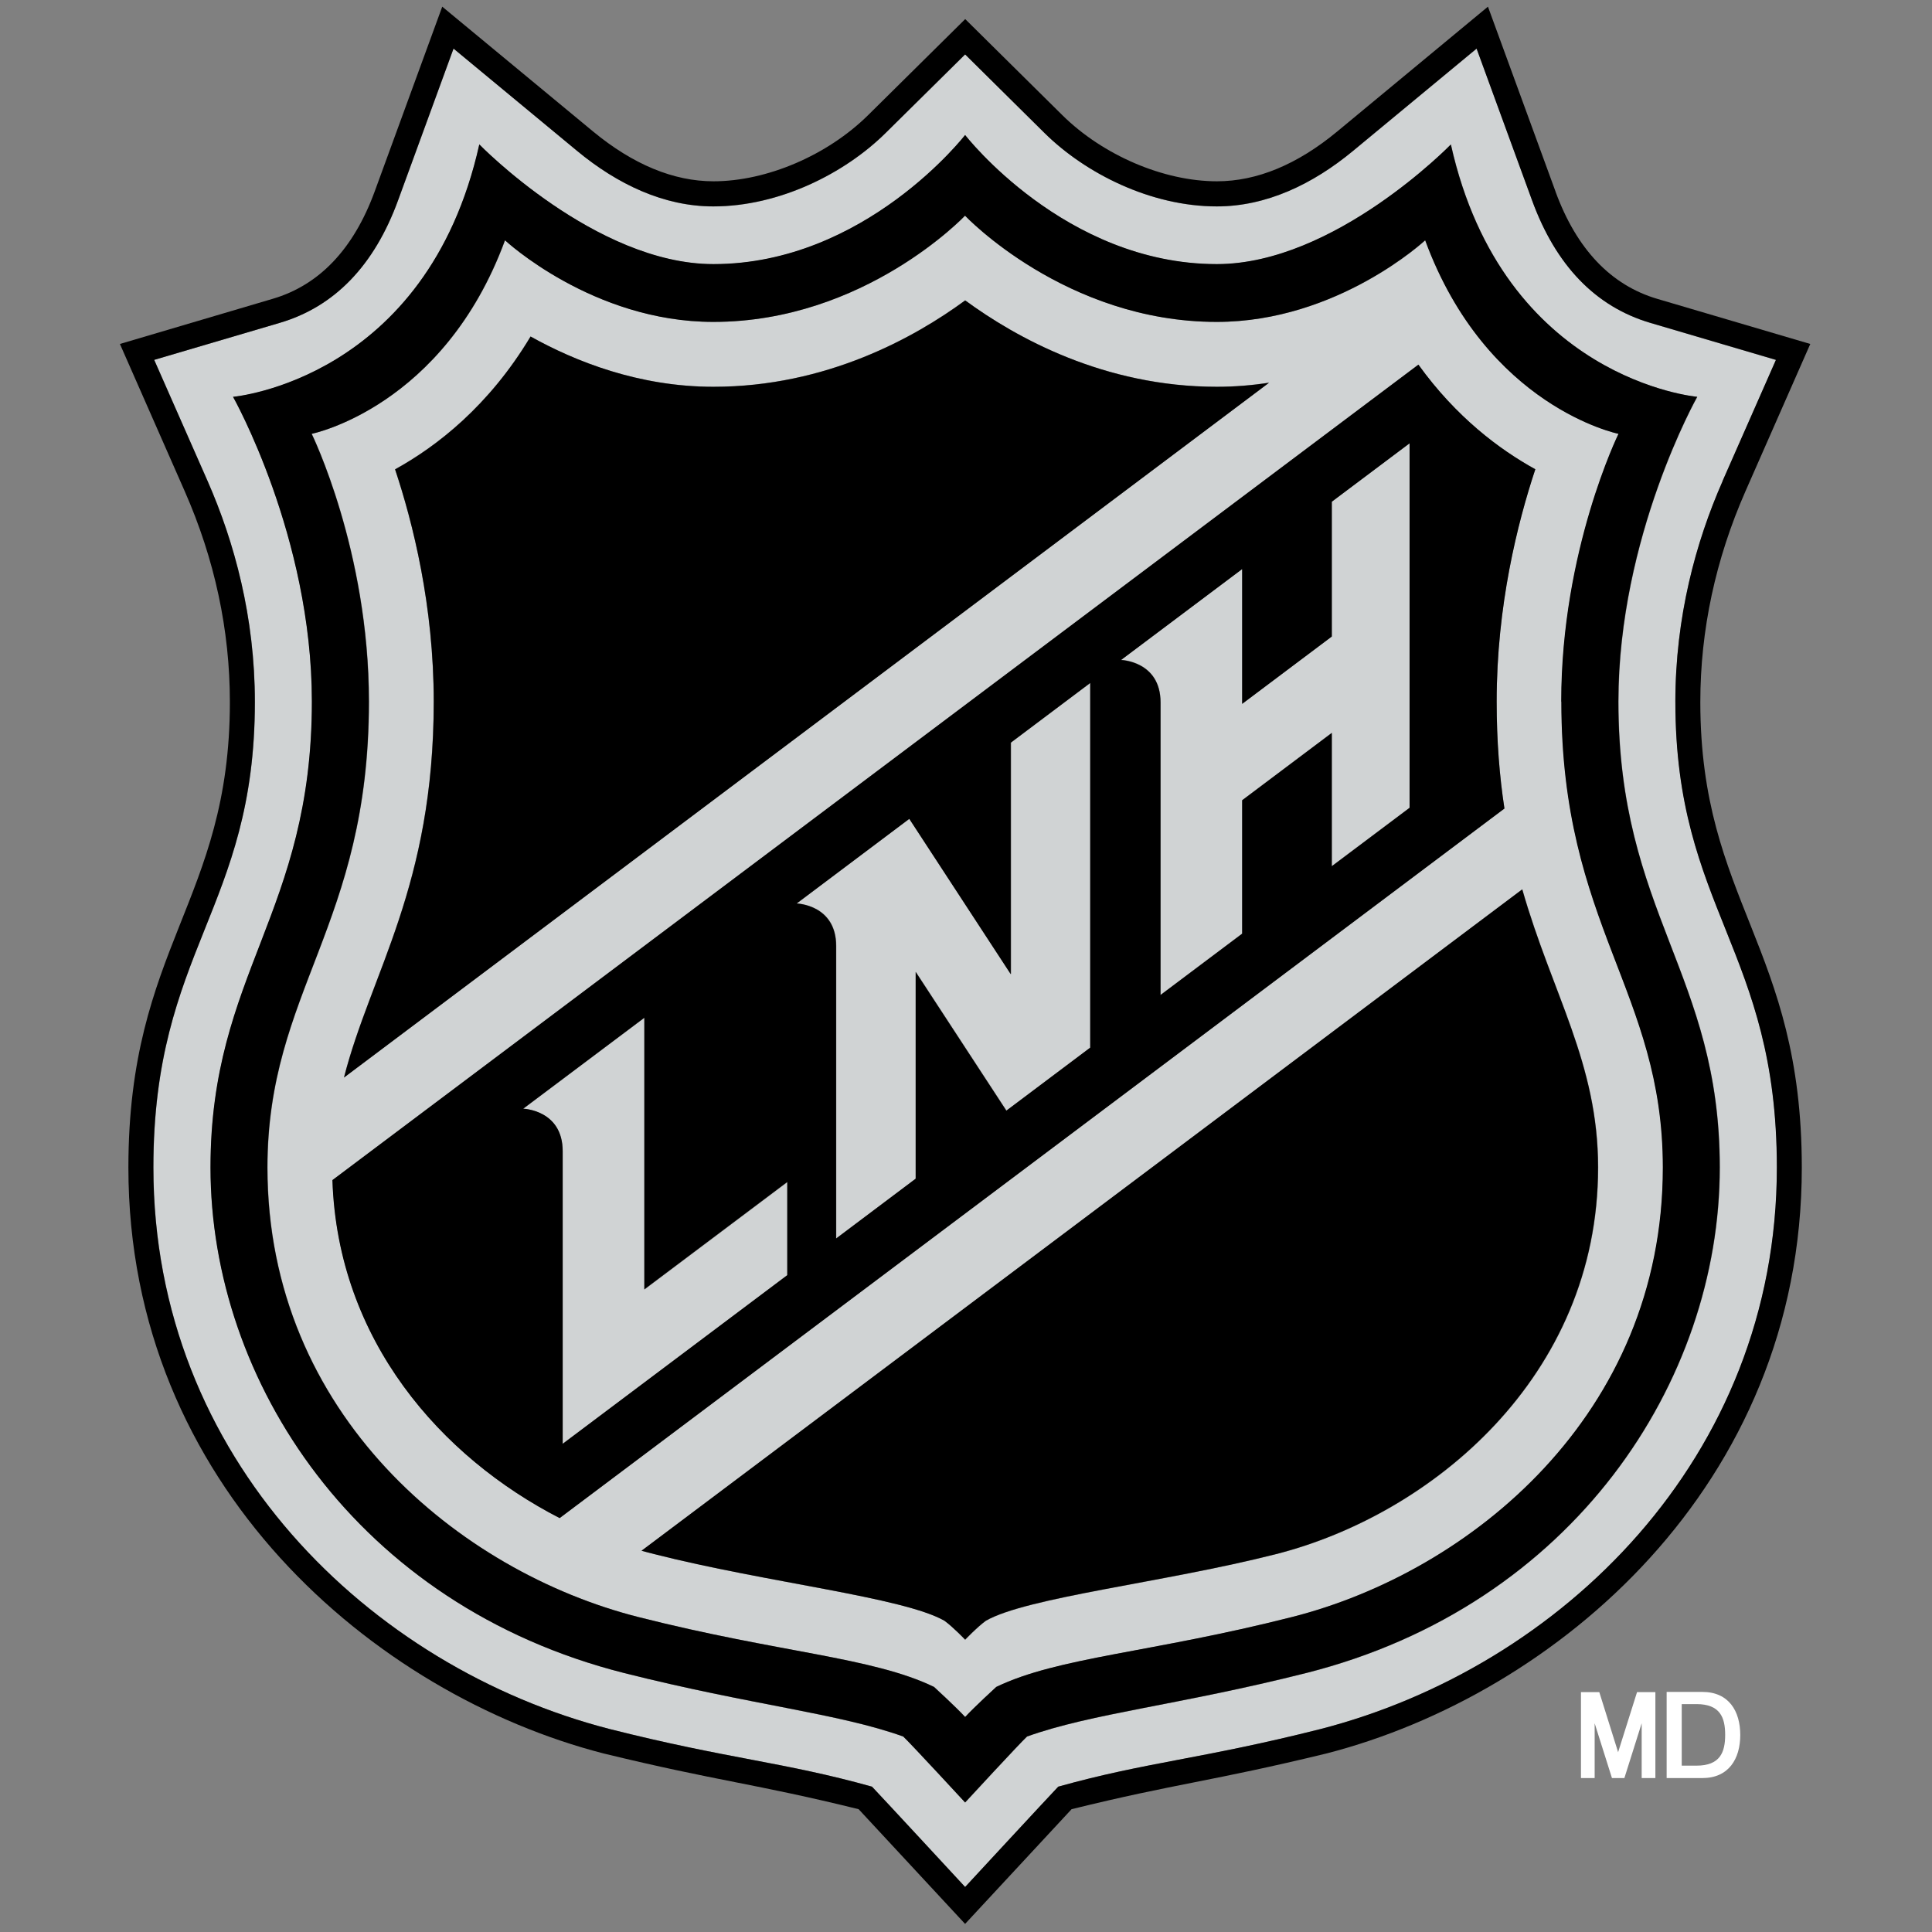
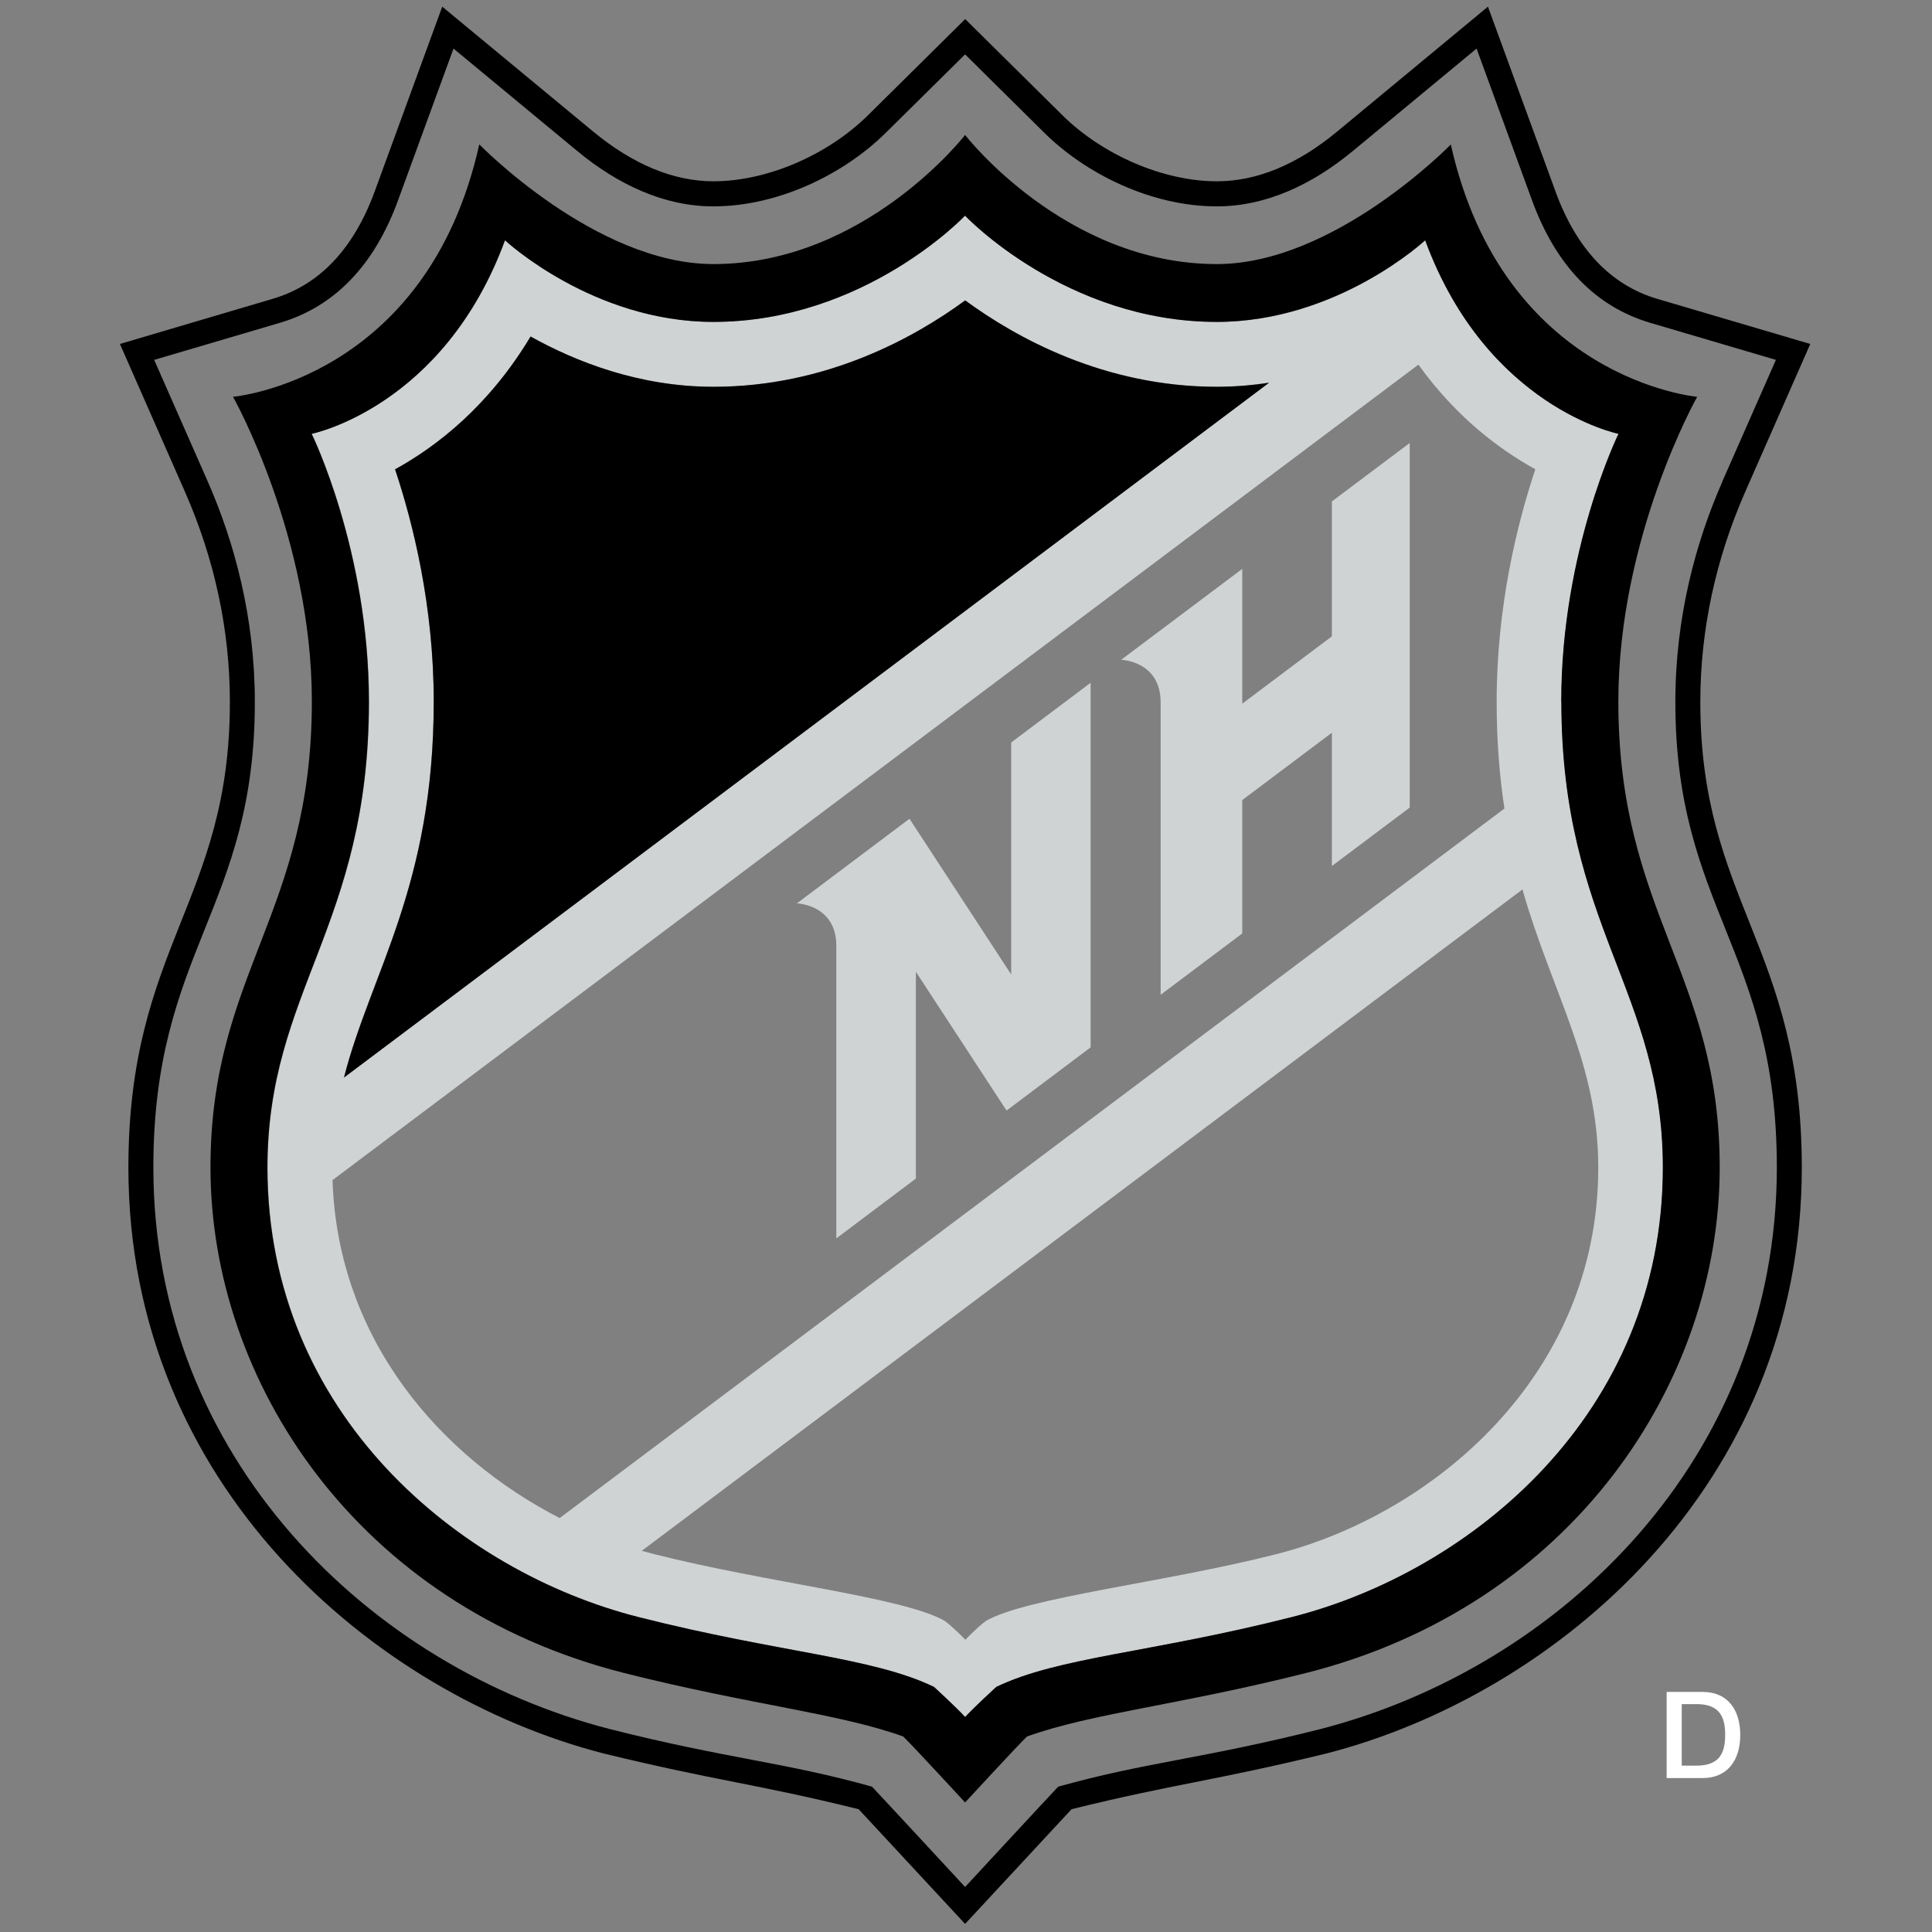
<svg xmlns="http://www.w3.org/2000/svg" viewBox="0 0 580 580" fill="none">
  <rect x="0" y="0" width="580" height="580" fill="#808080" stroke="none" />
-   <path d="M502.953 210.763C502.953 185.316 509.054 162.763 517.141 144.463L533.175 108.072L495.459 96.952C479.041 92.107 467.085 79.733 459.939 60.108L443.312 14.618L406.258 45.293C394.058 55.367 380.15 61.99 365.335 61.99C345.501 61.99 325.876 52.09 313.607 39.96L289.764 16.361L265.886 39.96C253.616 52.09 233.992 61.99 214.158 61.99C199.343 61.99 185.435 55.402 173.235 45.293L136.181 14.584L119.554 60.073C112.408 79.698 100.452 92.072 84.034 96.917L46.318 108.037L62.352 144.428C70.404 162.763 76.539 185.282 76.539 210.728C76.539 272.879 46.074 285.219 46.074 350.472C46.074 437.825 111.083 500.534 183.099 519.079C218.689 528.072 235.281 528.943 261.808 536.368C265.259 539.993 289.764 566.485 289.764 566.485C289.764 566.485 314.269 539.993 317.72 536.368C344.246 528.943 360.839 528.072 396.428 519.079C468.41 500.534 533.454 437.825 533.454 350.472C533.454 285.219 502.988 272.879 502.988 210.728L502.953 210.763ZM392.141 502.277C354.007 511.898 327.724 514.373 308.343 521.344C305.868 523.68 289.764 541.144 289.764 541.144C289.764 541.144 273.625 523.68 271.185 521.344C251.804 514.373 225.521 511.898 187.387 502.277C107.179 481.99 63.224 414.645 63.224 350.507C63.224 292.26 93.655 274.273 93.655 210.623C93.655 161.055 69.986 119.157 69.986 119.157C69.986 119.157 128.164 114.102 143.919 43.376C143.919 43.376 178.812 79.314 214.192 79.314C259.786 79.314 289.764 40.553 289.764 40.553C289.764 40.553 319.776 79.314 365.335 79.314C400.716 79.314 435.608 43.376 435.608 43.376C451.364 114.102 509.576 119.157 509.576 119.157C509.576 119.157 485.908 161.055 485.908 210.623C485.908 274.238 516.339 292.225 516.339 350.507C516.339 414.645 472.383 481.99 392.176 502.277H392.141Z" fill="#D0D3D4" />
-   <path d="M468.758 210.623C468.758 165.238 485.943 130.241 485.943 130.241C485.943 130.241 446.345 122.259 427.905 72.133C427.905 72.133 401.622 96.638 365.335 96.638C319.916 96.638 289.764 64.744 289.764 64.744C289.764 64.744 259.612 96.638 214.192 96.638C177.94 96.638 151.658 72.133 151.658 72.133C133.218 122.259 93.62 130.241 93.62 130.241C93.62 130.241 110.805 165.203 110.805 210.623C110.805 278.003 80.339 297.454 80.339 350.507C80.339 424.649 138.098 471.847 191.674 485.441C234.096 496.212 261.843 497.432 280.457 506.425C280.457 506.425 287.219 512.63 289.799 515.453C292.378 512.63 299.141 506.425 299.141 506.425C317.789 497.432 345.501 496.212 387.923 485.441C441.499 471.847 499.259 424.649 499.259 350.507C499.259 297.454 468.793 278.003 468.793 210.623H468.758ZM130.185 210.623C130.185 181.831 123.946 156.977 118.578 140.873C131.057 134.006 146.778 121.875 159.257 100.996C172.712 108.525 191.744 116.089 214.158 116.089C248.074 116.089 274.601 101.275 289.729 90.155C304.892 101.275 331.384 116.089 365.3 116.089C370.738 116.089 375.932 115.636 380.952 114.869L103.24 323.457C111.258 292.051 130.185 266.082 130.185 210.623ZM168.041 455.742C132.486 437.477 101.393 402.41 99.824 354.272L425.813 109.466C437.177 125.257 450.214 134.982 460.915 140.873C455.547 156.977 449.307 181.831 449.307 210.623C449.307 222.579 450.179 233.176 451.643 242.727L168.006 455.742H168.041ZM383.113 466.583C349.51 475.123 308.413 479.515 296.003 486.591C293.215 488.648 289.799 492.273 289.799 492.273C289.799 492.273 286.383 488.648 283.594 486.591C271.185 479.48 230.088 475.123 196.485 466.583C195.23 466.269 193.94 465.886 192.65 465.572L457.046 267.023C466.074 298.534 479.808 319.17 479.808 350.507C479.808 413.39 429.683 454.766 383.113 466.583Z" fill="#D0D3D4" />
+   <path d="M468.758 210.623C468.758 165.238 485.943 130.241 485.943 130.241C485.943 130.241 446.345 122.259 427.905 72.133C427.905 72.133 401.622 96.638 365.335 96.638C319.916 96.638 289.764 64.744 289.764 64.744C289.764 64.744 259.612 96.638 214.192 96.638C177.94 96.638 151.658 72.133 151.658 72.133C133.218 122.259 93.62 130.241 93.62 130.241C93.62 130.241 110.805 165.203 110.805 210.623C110.805 278.003 80.339 297.454 80.339 350.507C80.339 424.649 138.098 471.847 191.674 485.441C234.096 496.212 261.843 497.432 280.457 506.425C280.457 506.425 287.219 512.63 289.799 515.453C292.378 512.63 299.141 506.425 299.141 506.425C317.789 497.432 345.501 496.212 387.923 485.441C441.499 471.847 499.259 424.649 499.259 350.507C499.259 297.454 468.793 278.003 468.793 210.623H468.758M130.185 210.623C130.185 181.831 123.946 156.977 118.578 140.873C131.057 134.006 146.778 121.875 159.257 100.996C172.712 108.525 191.744 116.089 214.158 116.089C248.074 116.089 274.601 101.275 289.729 90.155C304.892 101.275 331.384 116.089 365.3 116.089C370.738 116.089 375.932 115.636 380.952 114.869L103.24 323.457C111.258 292.051 130.185 266.082 130.185 210.623ZM168.041 455.742C132.486 437.477 101.393 402.41 99.824 354.272L425.813 109.466C437.177 125.257 450.214 134.982 460.915 140.873C455.547 156.977 449.307 181.831 449.307 210.623C449.307 222.579 450.179 233.176 451.643 242.727L168.006 455.742H168.041ZM383.113 466.583C349.51 475.123 308.413 479.515 296.003 486.591C293.215 488.648 289.799 492.273 289.799 492.273C289.799 492.273 286.383 488.648 283.594 486.591C271.185 479.48 230.088 475.123 196.485 466.583C195.23 466.269 193.94 465.886 192.65 465.572L457.046 267.023C466.074 298.534 479.808 319.17 479.808 350.507C479.808 413.39 429.683 454.766 383.113 466.583Z" fill="#D0D3D4" />
  <path d="M303.498 292.434L273.032 245.794L239.22 271.206C239.22 271.206 251.072 271.519 251.072 283.964V371.77L274.949 353.818V291.737L302.173 333.392L327.41 314.429V204.976L303.568 222.893V292.399L303.498 292.434Z" fill="#D0D3D4" />
  <path d="M399.844 191.033L372.934 211.251V170.781L336.578 198.074C336.578 198.074 348.429 198.423 348.429 210.832V298.639L372.934 280.234V240.182L399.844 219.965V259.982L423.199 242.448V132.995L399.844 150.529V190.998V191.033Z" fill="#D0D3D4" />
-   <path d="M193.452 305.576L157.096 332.869C157.096 332.869 168.947 333.218 168.947 345.627V433.469L236.397 382.82V354.899L193.487 387.143V305.611L193.452 305.576Z" fill="#D0D3D4" />
-   <path d="M192.581 465.538C193.87 465.886 195.125 466.235 196.415 466.549C230.018 475.089 271.115 479.481 283.524 486.557C286.313 488.613 289.729 492.239 289.729 492.239C289.729 492.239 293.145 488.613 295.934 486.557C308.343 479.446 349.475 475.089 383.043 466.549C429.613 454.697 479.738 413.356 479.738 350.472C479.738 319.135 465.969 298.465 456.976 266.988L192.581 465.538Z" fill="black" />
  <path d="M365.335 116.124C331.419 116.124 304.927 101.31 289.764 90.19C274.601 101.31 248.109 116.124 214.192 116.124C191.814 116.124 172.747 108.525 159.292 101.031C146.778 121.91 131.092 134.041 118.613 140.908C123.981 157.012 130.22 181.866 130.22 210.658C130.22 266.117 111.293 292.086 103.275 323.492L380.986 114.904C376.002 115.671 370.773 116.124 365.335 116.124Z" fill="black" />
-   <path d="M425.813 109.466L99.79 354.272C101.358 402.41 132.451 437.477 168.006 455.743L451.643 242.727C450.179 233.176 449.308 222.579 449.308 210.623C449.308 181.831 455.582 156.977 460.915 140.873C450.214 134.982 437.177 125.257 425.813 109.466ZM236.362 382.785L168.912 433.434V345.592C168.912 333.183 157.061 332.834 157.061 332.834L193.417 305.541V387.073L236.327 354.83V382.751L236.362 382.785ZM327.34 314.464L302.104 333.427L274.88 291.772V353.854L251.002 371.805V283.999C251.002 271.589 239.151 271.241 239.151 271.241L272.963 245.83L303.428 292.469V222.963L327.271 205.046V314.499L327.34 314.464ZM423.164 242.518L399.81 260.051V220.035L372.899 240.252V280.304L348.395 298.709V210.902C348.395 198.493 336.543 198.144 336.543 198.144L372.899 170.851V211.32L399.81 191.103V150.633L423.164 133.1V242.553V242.518Z" fill="black" />
  <path d="M466.98 57.493L446.693 2L401.448 39.472C389.457 49.406 377.326 54.426 365.335 54.426C349.336 54.426 331.105 46.618 318.905 34.557L289.764 5.73L260.623 34.557C248.423 46.618 230.192 54.426 214.192 54.426C202.201 54.426 190.036 49.372 178.045 39.472L132.765 2L112.478 57.493C106.169 74.713 95.885 85.589 81.873 89.702L36 103.262L55.451 147.461C64.444 167.888 69.01 189.151 69.01 210.763C69.01 270.544 38.545 284.138 38.545 350.507C38.545 446.122 112.478 508.691 181.182 526.399C215.9 534.835 226.393 535.392 257.765 543.131C260.309 545.884 289.729 577.57 289.729 577.57C289.729 577.57 319.149 545.884 321.694 543.131C353.065 535.392 363.523 534.835 398.241 526.399C466.945 508.726 540.913 446.122 540.913 350.507C540.913 284.138 510.448 270.544 510.448 210.763C510.448 189.186 515.014 167.888 524.007 147.461L543.458 103.262L497.585 89.737C483.573 85.624 473.29 74.748 466.98 57.528V57.493ZM517.141 144.428C509.054 162.764 502.953 185.282 502.953 210.728C502.953 272.879 533.419 285.219 533.419 350.472C533.419 437.826 468.375 500.535 396.394 519.079C360.804 528.072 344.212 528.944 317.685 536.368C314.234 539.993 289.729 566.485 289.729 566.485C289.729 566.485 265.224 539.993 261.773 536.368C235.246 528.944 218.654 528.072 183.065 519.079C111.049 500.535 46.039 437.826 46.039 350.472C46.039 285.219 76.505 272.879 76.505 210.728C76.505 185.282 70.37 162.729 62.318 144.428L46.283 108.037L83.999 96.918C100.417 92.072 112.373 79.698 119.519 60.073L136.146 14.584L173.2 45.258C185.365 55.332 199.308 61.955 214.123 61.955C233.957 61.955 253.582 52.056 265.852 39.925L289.729 16.326L313.572 39.925C325.842 52.056 345.466 61.955 365.3 61.955C380.115 61.955 394.023 55.367 406.223 45.258L443.277 14.584L459.904 60.073C467.05 79.698 479.006 92.072 495.424 96.918L533.14 108.037L517.106 144.428H517.141Z" fill="black" />
  <path d="M435.574 43.341C435.574 43.341 400.681 79.279 365.301 79.279C319.707 79.279 289.729 40.518 289.729 40.518C289.729 40.518 259.717 79.279 214.158 79.279C178.812 79.279 143.885 43.341 143.885 43.341C128.129 114.067 69.951 119.122 69.951 119.122C69.951 119.122 93.62 161.021 93.62 210.588C93.62 274.203 63.189 292.19 63.189 350.472C63.189 414.61 107.145 481.955 187.352 502.242C225.486 511.863 251.769 514.338 271.15 521.31C273.625 523.645 289.729 541.109 289.729 541.109C289.729 541.109 305.833 523.645 308.308 521.31C327.689 514.338 353.972 511.863 392.106 502.242C472.348 481.955 516.269 414.61 516.269 350.472C516.269 292.225 485.838 274.238 485.838 210.588C485.838 161.021 509.507 119.122 509.507 119.122C509.507 119.122 451.329 114.067 435.539 43.341H435.574ZM468.723 210.623C468.723 278.003 499.189 297.454 499.189 350.507C499.189 424.649 441.43 471.847 387.853 485.441C345.432 496.212 317.72 497.432 299.071 506.425C299.071 506.425 292.309 512.63 289.729 515.453C287.15 512.63 280.387 506.425 280.387 506.425C261.773 497.432 234.027 496.212 191.605 485.441C138.028 471.847 80.269 424.649 80.269 350.507C80.269 297.454 110.735 278.003 110.735 210.623C110.735 165.238 93.55 130.241 93.55 130.241C93.55 130.241 133.148 122.259 151.588 72.133C151.588 72.133 177.871 96.638 214.123 96.638C259.542 96.638 289.694 64.744 289.694 64.744C289.694 64.744 319.846 96.638 365.266 96.638C401.518 96.638 427.835 72.133 427.835 72.133C446.275 122.259 485.873 130.241 485.873 130.241C485.873 130.241 468.688 165.204 468.688 210.623H468.723Z" fill="black" />
-   <path d="M496.958 533.789V507.994H491.45L485.769 526.016L480.122 507.994H474.614V533.789H478.727V517.336L483.921 533.789H487.651L492.845 517.336V533.789H496.958Z" fill="white" />
  <path d="M500.339 507.924H511.04C519.023 507.924 522.439 513.711 522.439 520.857C522.439 528.002 518.988 533.789 511.04 533.789H500.339V507.959V507.924ZM504.871 530.059H509.298C516.408 530.059 517.907 526.015 517.907 520.822C517.907 515.628 516.408 511.584 509.298 511.584H504.871V530.024V530.059Z" fill="white" />
</svg>